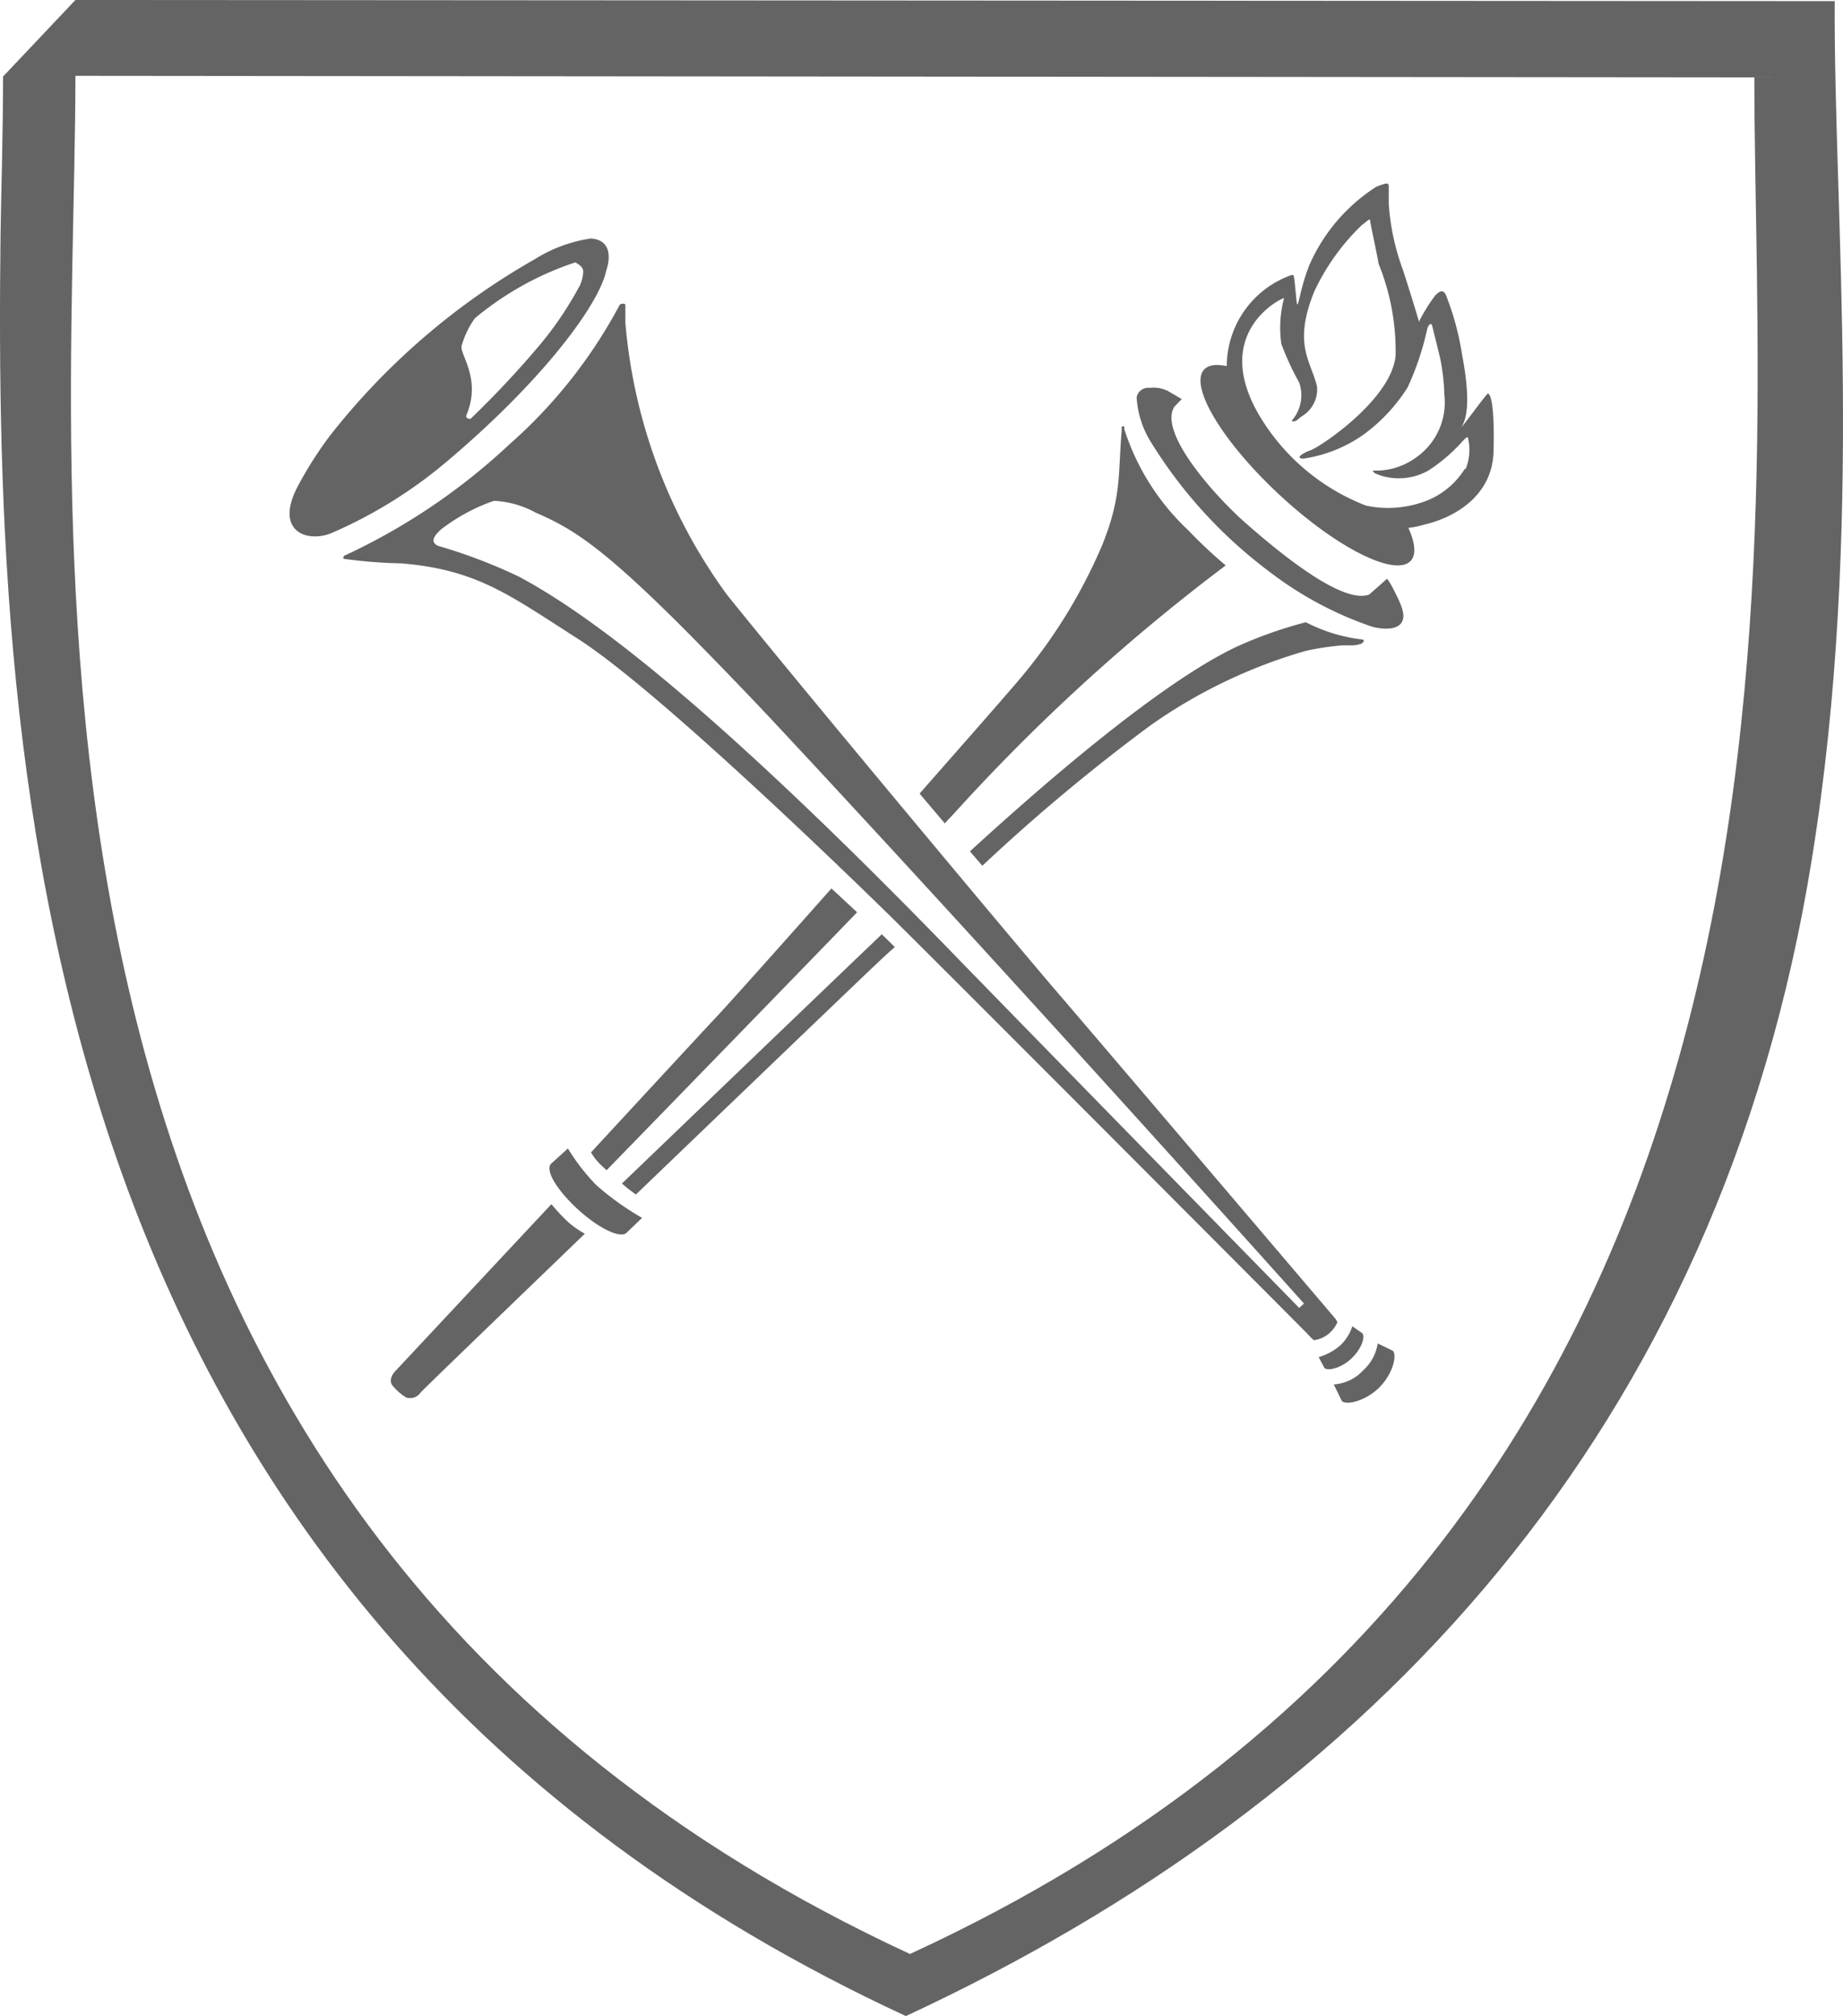
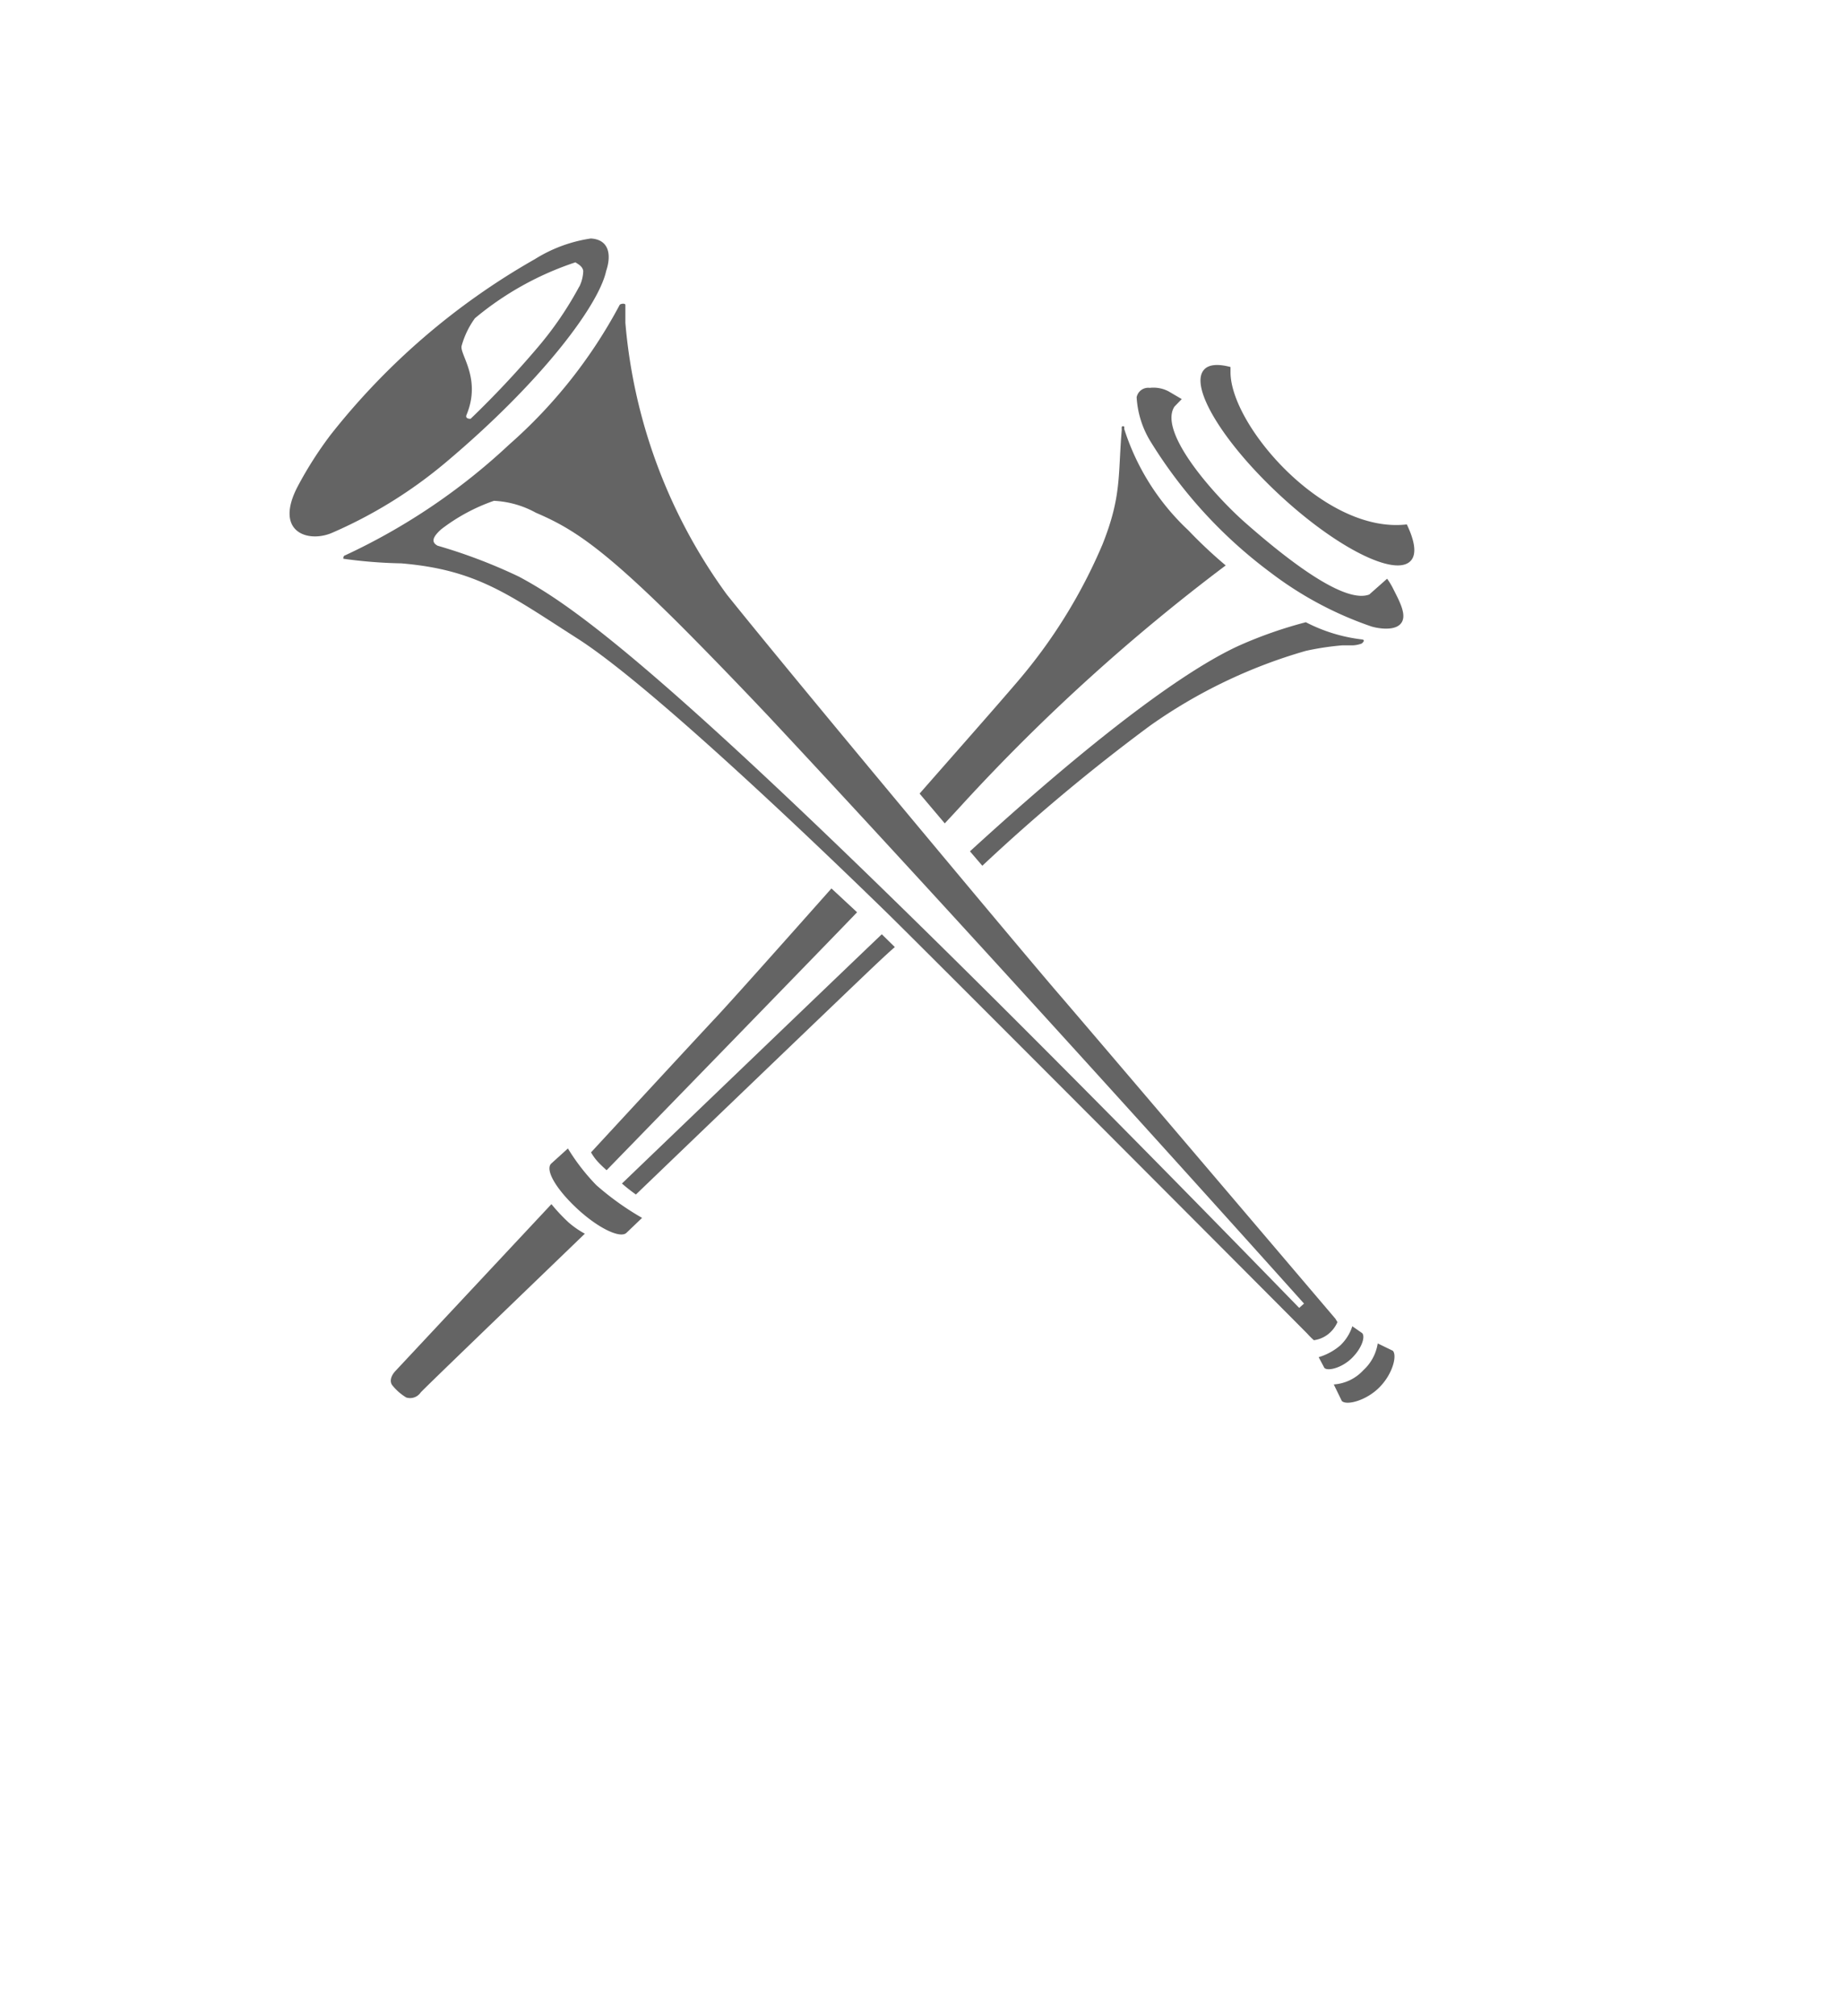
<svg xmlns="http://www.w3.org/2000/svg" width="80.495" height="88" viewBox="0 0 80.495 88">
  <g transform="translate(-0.006 0.02)">
-     <path d="M39.75,85.27C-1.69,66.1,3.28,23.3,3.3,3.29l73.33.07c-.02,20.01,4.59,62.83-36.88,81.91ZM3.3-.02.14,3.32c0,2.39-.09,5.4-.11,6.88C-.25,33.71,1.32,70.27,39.57,87.98c20.24-9.39,35.55-25.51,39.57-50.5,2.34-14.47.94-28.21,1-37.45Z" fill="#646464" />
-     <path d="M24.09,52.54l-6.82,7.29c-.22.24-.25.49-.11.64a2.29,2.29,0,0,0,.59.51.558.558,0,0,0,.63-.22c.13-.15,3.36-3.26,7.17-6.93a3.92,3.92,0,0,1-.72-.5,7.93,7.93,0,0,1-.74-.79Zm1.96-.83a12.2,12.2,0,0,0,2,1.43l-.67.64c-.25.28-1.2-.16-2.12-1s-1.45-1.7-1.19-2l.74-.67a9.1,9.1,0,0,0,1.24,1.6Zm33.5,8.08a2,2,0,0,0,.63-1.17l.66.32c.19.21,0,1-.58,1.59s-1.45.81-1.65.6l-.35-.72a1.93,1.93,0,0,0,1.29-.62Zm-1.01-1.08a2,2,0,0,0,.53-.84l.43.3c.14.15,0,.64-.44,1.08s-1.06.59-1.21.44l-.25-.47a2.59,2.59,0,0,0,.94-.51Zm2.05-33.47-.78.69c-1.07.41-3.49-1.44-5.4-3.12-1.28-1.12-3.84-3.94-3.11-5.08l.32-.33-.58-.34a1.42,1.42,0,0,0-.82-.15.515.515,0,0,0-.57.41,4.14,4.14,0,0,0,.65,2,20.5,20.5,0,0,0,5.21,5.66,15.57,15.57,0,0,0,4.35,2.33c.22.08,1,.24,1.31-.09s0-.92-.29-1.49a3.19,3.19,0,0,0-.29-.49Zm-2.26,32.3c-1.2-1.41-10.69-12.56-12.14-14.24S34.96,29.93,31.75,25.93a23.45,23.45,0,0,1-4.43-11.86v-.78c0-.08-.21-.06-.25,0a21.62,21.62,0,0,1-4.82,6.09,27.31,27.31,0,0,1-7.17,4.84c-.06,0-.1.13-.07.15a20.859,20.859,0,0,0,2.52.2c3.31.28,4.69,1.36,7.71,3.29,3.51,2.24,11.93,10.43,13.51,11.97s18,18,18.35,18.36a3.943,3.943,0,0,0,.29.29,1.29,1.29,0,0,0,.62-.26,1.36,1.36,0,0,0,.41-.53Zm-1.58-.47s-9-9.19-14.79-15.13C30.63,30.24,25.44,26.63,22.67,25.15a23.279,23.279,0,0,0-3.55-1.35c-.24-.13-.29-.32.16-.72a8.12,8.12,0,0,1,2.3-1.24,4.21,4.21,0,0,1,1.83.52c1.54.66,2.83,1.45,6.24,4.84q1.71,1.71,3.88,4C43.75,42.13,56.96,56.88,56.96,56.88Z" fill="#646464" />
+     <path d="M24.09,52.54l-6.82,7.29c-.22.24-.25.49-.11.64a2.29,2.29,0,0,0,.59.51.558.558,0,0,0,.63-.22c.13-.15,3.36-3.26,7.17-6.93a3.92,3.92,0,0,1-.72-.5,7.93,7.93,0,0,1-.74-.79Zm1.96-.83a12.2,12.2,0,0,0,2,1.43l-.67.64c-.25.28-1.2-.16-2.12-1s-1.45-1.7-1.19-2l.74-.67a9.1,9.1,0,0,0,1.24,1.6Zm33.5,8.08a2,2,0,0,0,.63-1.17l.66.32c.19.21,0,1-.58,1.59s-1.45.81-1.65.6l-.35-.72a1.93,1.93,0,0,0,1.29-.62Zm-1.01-1.08a2,2,0,0,0,.53-.84l.43.3c.14.15,0,.64-.44,1.08s-1.06.59-1.21.44l-.25-.47a2.59,2.59,0,0,0,.94-.51Zm2.05-33.47-.78.69c-1.07.41-3.49-1.44-5.4-3.12-1.28-1.12-3.84-3.94-3.11-5.08l.32-.33-.58-.34a1.42,1.42,0,0,0-.82-.15.515.515,0,0,0-.57.41,4.14,4.14,0,0,0,.65,2,20.5,20.5,0,0,0,5.21,5.66,15.57,15.57,0,0,0,4.35,2.33c.22.08,1,.24,1.31-.09s0-.92-.29-1.49a3.19,3.19,0,0,0-.29-.49Zm-2.26,32.3c-1.2-1.41-10.69-12.56-12.14-14.24S34.96,29.93,31.75,25.93a23.45,23.45,0,0,1-4.43-11.86v-.78c0-.08-.21-.06-.25,0a21.62,21.62,0,0,1-4.82,6.09,27.31,27.31,0,0,1-7.17,4.84c-.06,0-.1.13-.07.15a20.859,20.859,0,0,0,2.52.2c3.31.28,4.69,1.36,7.71,3.29,3.51,2.24,11.93,10.43,13.51,11.97s18,18,18.35,18.36a3.943,3.943,0,0,0,.29.29,1.29,1.29,0,0,0,.62-.26,1.36,1.36,0,0,0,.41-.53Zm-1.58-.47C30.63,30.24,25.44,26.63,22.67,25.15a23.279,23.279,0,0,0-3.55-1.35c-.24-.13-.29-.32.16-.72a8.12,8.12,0,0,1,2.3-1.24,4.21,4.21,0,0,1,1.83.52c1.54.66,2.83,1.45,6.24,4.84q1.71,1.71,3.88,4C43.75,42.13,56.96,56.88,56.96,56.88Z" fill="#646464" />
    <path d="M25.81,10.39a6.34,6.34,0,0,0-2.44.9,30.56,30.56,0,0,0-8.94,7.69,16.71,16.71,0,0,0-1.41,2.21c-1.06,2,.41,2.49,1.46,2.06a20.15,20.15,0,0,0,5-3.09c4.21-3.54,6.68-6.87,7-8.35.22-.65.17-1.37-.67-1.42Zm-.5,2.09a15.11,15.11,0,0,1-1.85,2.7,42,42,0,0,1-2.9,3.08c-.05,0-.26,0-.17-.19.65-1.59-.33-2.64-.22-3a3.76,3.76,0,0,1,.58-1.2,13.44,13.44,0,0,1,4.39-2.44c.09.07.31.16.34.38a1.66,1.66,0,0,1-.17.68ZM38.52,40.76c-.69.65-11.35,10.88-11.35,10.88a7.668,7.668,0,0,0,.61.48s9.79-9.4,10.52-10.08c.2-.19.63-.59.79-.72Zm20.1-12.61h.45a1.29,1.29,0,0,0,.41-.08c.09-.07.15-.17,0-.18a7.13,7.13,0,0,1-2.44-.75,18.79,18.79,0,0,0-2.87,1c-1.54.69-4.91,2.7-11.8,9l.54.63a81.7,81.7,0,0,1,7.32-6.11,22.51,22.51,0,0,1,6.81-3.27,12.06,12.06,0,0,1,1.58-.24Zm-6.71-5.02a10.38,10.38,0,0,1-2.8-4.42v-.1a.07.07,0,0,0-.11,0,.759.759,0,0,0,0,.13c-.17,2,0,2.89-.84,5a23,23,0,0,1-3.72,6c-1,1.17-2.7,3.09-4.27,4.88l1.1,1.3c.11-.12.46-.49.85-.92A84.68,84.68,0,0,1,53.54,24.66a20.18,20.18,0,0,1-1.63-1.53ZM36.32,38.76c-2.22,2.5-4.45,5-5.1,5.69s-5.4,5.83-5.4,5.83a2.26,2.26,0,0,0,.27.38c.15.17.41.4.41.4S36.67,40.61,37.44,39.8ZM53.75,16.23V16c-.53-.14-.94-.12-1.15.11-.67.72.81,3.17,3.3,5.48s5.05,3.59,5.72,2.87c.27-.29.18-.86-.17-1.59-3.6.43-7.7-4.32-7.7-6.64Z" fill="#646464" />
-     <path d="M64.98,17.16c-.35.4-1,1.34-1.31,1.66.39-.34.61-1.18.19-3.38a12,12,0,0,0-.69-2.55c-.11-.29-.29-.22-.49,0A8.12,8.12,0,0,0,62,13.98c0,.19,0,0-.72-2.22a10.26,10.26,0,0,1-.62-2.9V8.13c0-.2-.09-.17-.54,0a7.74,7.74,0,0,0-2.93,3.43c-.46,1.16-.49,2.11-.56,1.53-.11-1.11-.09-1.11-.2-1.11a4.23,4.23,0,0,0-2.84,4.19c0,2.54,4.77,7.92,8.65,6.7,0,0,2.94-.56,3-3.21s-.26-2.5-.26-2.5Zm-1,3.29a3.48,3.48,0,0,1-1.53,1.33,4.63,4.63,0,0,1-2.78.27,9.34,9.34,0,0,1-4.58-3.8c-2.25-3.65.77-5.21,1-5.26a5,5,0,0,0-.12,2,11.849,11.849,0,0,0,.78,1.69,1.68,1.68,0,0,1-.29,1.62c-.1.14.16.06.22,0a2.131,2.131,0,0,1,.17-.14,1.37,1.37,0,0,0,.68-1.3c-.26-1.12-1.07-1.83-.12-4.16a9.73,9.73,0,0,1,2.08-2.9c.21-.14.35-.33.36-.18s.25,1.2.37,1.88a10.1,10.1,0,0,1,.74,4c-.17,1.91-3.3,4-3.73,4.14a1.53,1.53,0,0,0-.42.22c-.11.11,0,.13.12.14a6.13,6.13,0,0,0,2.56-1,7.46,7.46,0,0,0,2-2.12,12.31,12.31,0,0,0,.86-2.58c.09-.22.18-.21.21-.09s.25,1,.34,1.38a9,9,0,0,1,.19,1.63,2.93,2.93,0,0,1-1.25,2.74,3,3,0,0,1-1.58.56h-.2c-.08,0-.15,0,0,.12l.2.08a2.63,2.63,0,0,0,2.13-.2,7.18,7.18,0,0,0,1.23-1c.2-.19.47-.55.5-.43a2.22,2.22,0,0,1-.1,1.36Z" fill="#646464" />
  </g>
</svg>